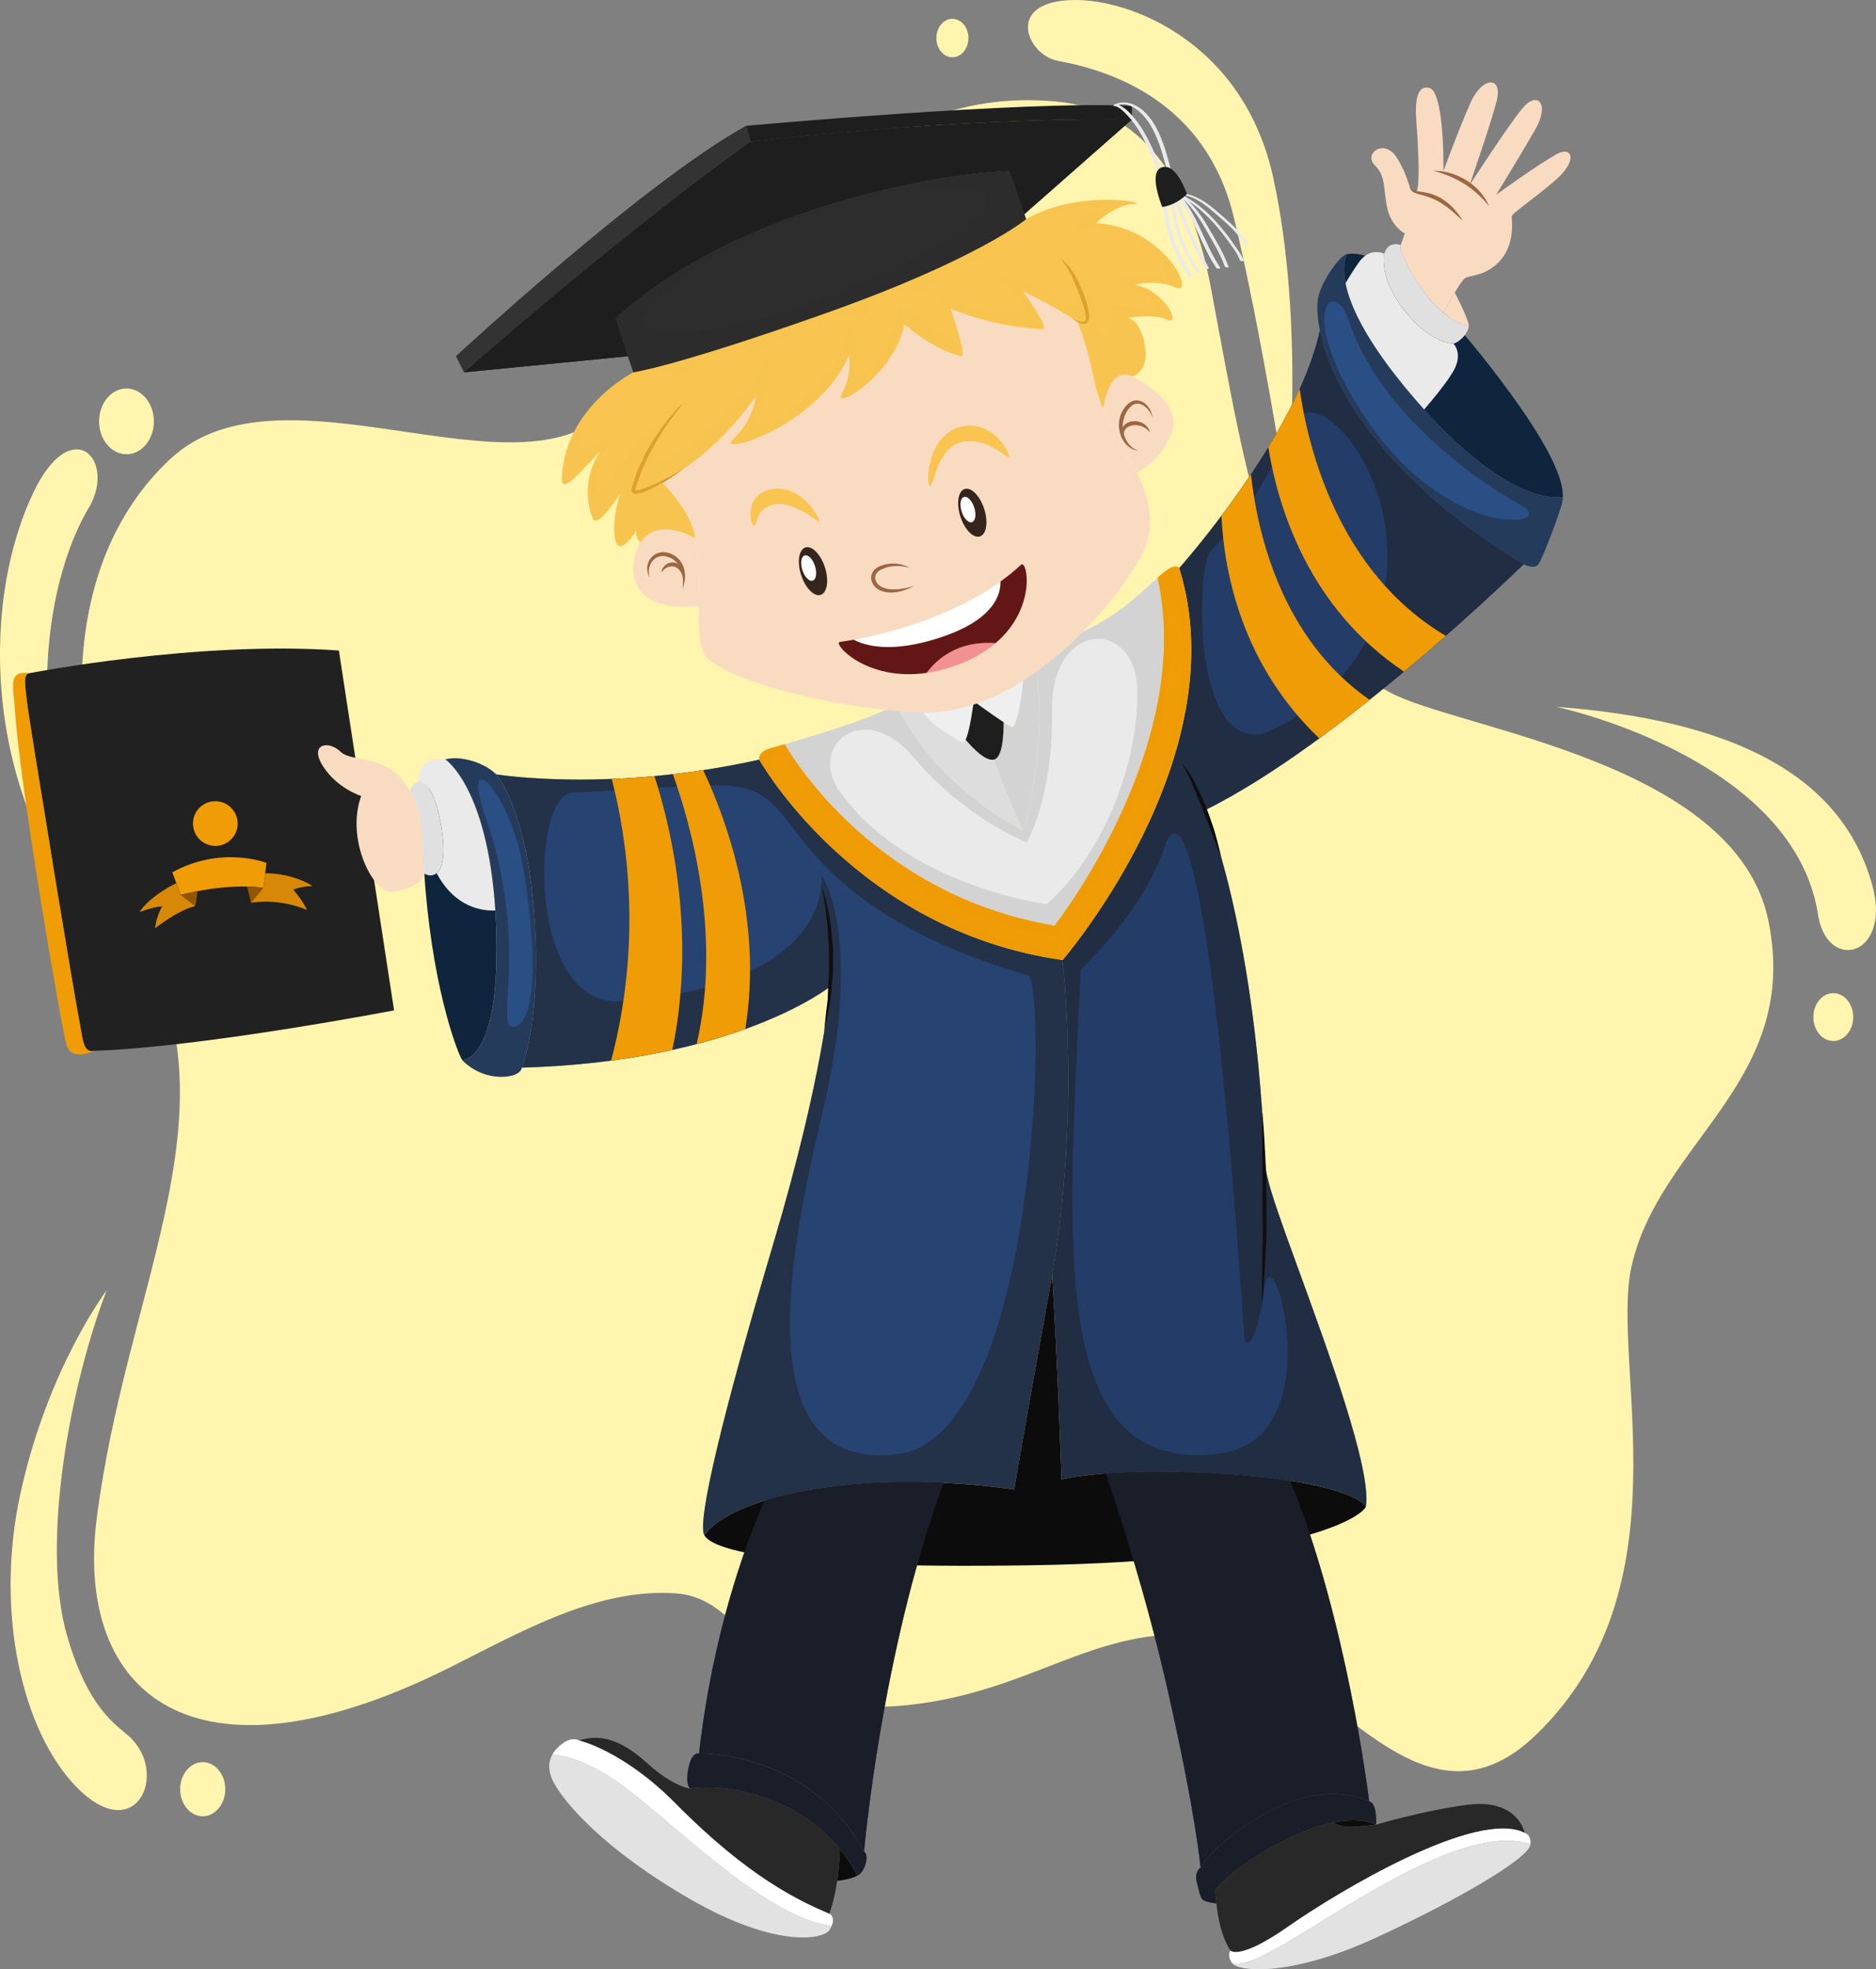
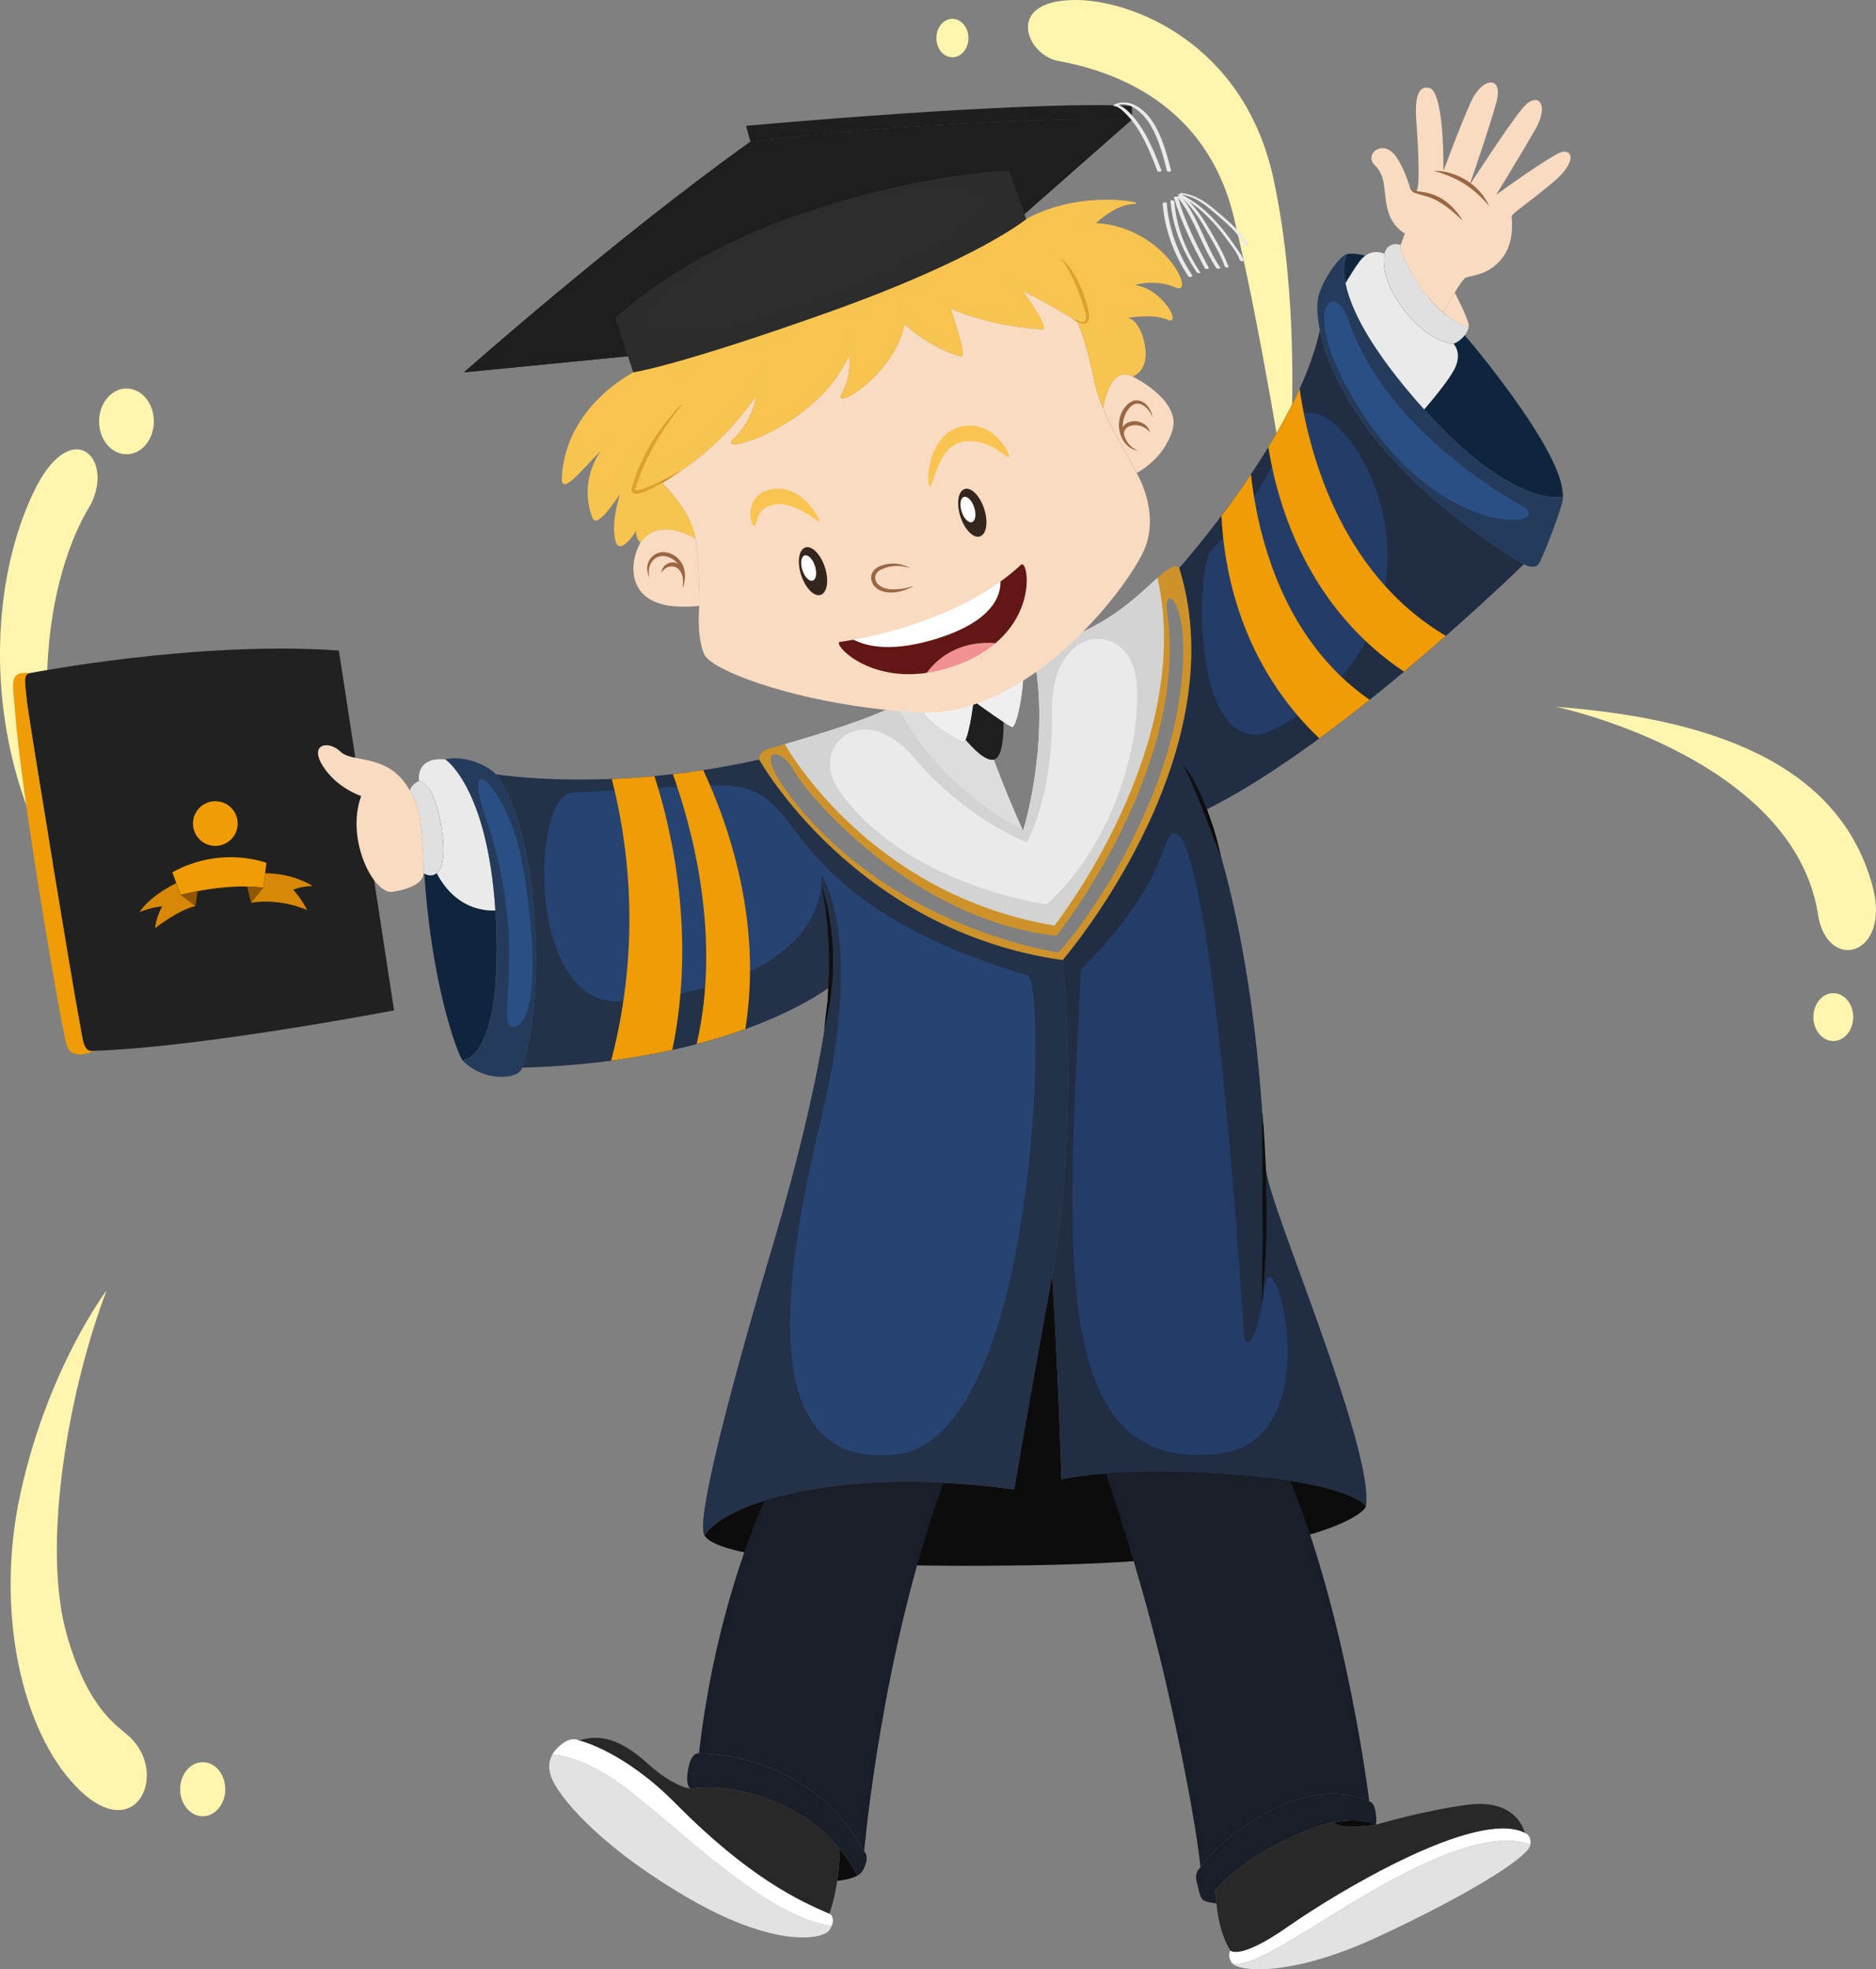
<svg xmlns="http://www.w3.org/2000/svg" viewBox="0 0 500 524.67">
  <rect x="0" y="0" width="500" height="524.67" fill="#808080" stroke="none" />
  <defs>
    <style>
      .cls-1, .cls-2 {
        fill: #1a1e28;
      }

      .cls-3, .cls-4, .cls-5, .cls-6, .cls-7, .cls-8, .cls-2, .cls-9, .cls-10 {
        mix-blend-mode: multiply;
      }

      .cls-3, .cls-5, .cls-6, .cls-7 {
        opacity: .5;
      }

      .cls-3, .cls-11 {
        fill: #2d2d2d;
      }

      .cls-4 {
        opacity: .4;
      }

      .cls-4, .cls-5, .cls-12, .cls-10 {
        fill: #1e1e1e;
      }

      .cls-13 {
        fill: #f29191;
      }

      .cls-14 {
        fill: #9b6743;
      }

      .cls-15 {
        fill: #fff5ae;
      }

      .cls-16, .cls-8 {
        fill: #ef9c07;
      }

      .cls-6, .cls-17 {
        fill: #212121;
      }

      .cls-18 {
        fill: #915600;
      }

      .cls-7, .cls-19 {
        fill: #f9c450;
      }

      .cls-20 {
        fill: #0c0c0c;
      }

      .cls-21 {
        fill: #fff;
      }

      .cls-22 {
        fill: #c1800c;
      }

      .cls-23 {
        fill: #35261d;
      }

      .cls-8 {
        opacity: .7;
      }

      .cls-24 {
        fill: #e2e2e2;
      }

      .cls-25 {
        fill: #233d68;
      }

      .cls-26 {
        fill: #e0e0e0;
      }

      .cls-27 {
        fill: #2a4f84;
      }

      .cls-28 {
        isolation: isolate;
      }

      .cls-29 {
        fill: #282828;
      }

      .cls-2 {
        opacity: .6;
      }

      .cls-30, .cls-9 {
        fill: #d3d3d3;
      }

      .cls-31 {
        fill: #ddd;
      }

      .cls-32 {
        fill: #333;
      }

      .cls-33 {
        fill: #0f243d;
      }

      .cls-34 {
        fill: #264372;
      }

      .cls-35 {
        fill: #efefef;
      }

      .cls-36 {
        fill: #631616;
      }

      .cls-37 {
        fill: #d88807;
      }

      .cls-38 {
        fill: #f9dbc2;
      }

      .cls-39 {
        fill: #eaeaea;
      }
    </style>
  </defs>
  <g class="cls-28">
    <g id="_Слой_2" data-name="Слой 2">
      <g id="Layer_1" data-name="Layer 1">
        <g>
          <path class="cls-15" d="M414.67,188.31c3.5.7,62.77,14.36,69.77,54.65,2.04,16.47,19.81,12.07,14.6-7.01-8.14-29.75-37.66-44.14-84.37-47.64Z" />
          <path class="cls-15" d="M281.92,16.21c14.81,2.69,39.52,11.19,46.89,41.54,7.36,30.34,14.24,74.82,14.24,74.82,0,0,4.91-45.66-3.68-85.13C331.52,11.38,301.31-.29,286.09,0c-18.61.36-12.27,14.73-4.17,16.2Z" />
          <path class="cls-15" d="M28.45,343.74c-9.74,25.32-17.71,67.6-10.54,92.19,5.68,19.48,13.08,23.59,16.49,26.69,10.83,9.82,1.78,29.74-14.07,13.44-14.48-14.9-21.75-46.65-14.9-78.09,7.32-33.57,23.03-54.23,23.03-54.23Z" />
          <path class="cls-15" d="M493.93,270.98c0,3.52-2.38,6.37-5.31,6.37s-5.31-2.85-5.31-6.37,2.38-6.37,5.31-6.37,5.31,2.85,5.31,6.37Z" />
          <path class="cls-15" d="M258.11,10.14c0,2.83-1.91,5.12-4.27,5.12s-4.27-2.29-4.27-5.12,1.91-5.12,4.27-5.12,4.27,2.29,4.27,5.12Z" />
          <path class="cls-15" d="M60.04,476.7c0,3.98-2.69,7.21-6.01,7.21s-6.01-3.23-6.01-7.21,2.69-7.21,6.01-7.21,6.01,3.23,6.01,7.21Z" />
          <path class="cls-15" d="M24.09,134.57c-11.28,18.32-19.58,58.54,1,111.11C-3.46,212.63-5.81,162.4,8.82,131.39c9.96-21.11,21.9-9.56,15.27,3.19Z" />
          <ellipse class="cls-15" cx="33.71" cy="112.27" rx="7.3" ry="8.76" />
        </g>
        <g>
-           <path class="cls-15" d="M238.91,454.55c-35.63,2.67-37.97-28.54-58.7-30.02-21-1.5-40.89,10.01-60.3,19.72-68.68,34.35-100.05,6.74-94.13-39.7,7.63-59.93,35.63-104.97,14.31-149.25-26.02-54.05-24.39-105.34,5.3-133.02,29.69-27.68,92.68,12.02,117.15-13.36,38.28-39.69,65.86-86.85,119.04-81.86,19.37,1.81,34.96,16.09,41.27,50.2,11.19,60.44,15.93,89.88,47.5,107.16,18.09,9.9,92.3,18.25,100.99,60.98,8.68,42.74-29.17,58.77-36.54,92.19-5.61,25.44,15.32,85.3-25.4,124.61-32.43,31.32-57.58-22.9-87.8-26.34s-47.08,16.03-82.71,18.7Z" />
          <g>
            <g>
              <path class="cls-16" d="M21,271.02c-1.2-6.01-13.17-78.51-13.81-84.04s-.9-7.33.73-7.64c-5.93-.64-4.37,3.18-3.91,10.1,1.33,20.18,12.36,84.69,13.77,89.09,1.41,4.4,7.33,1.44,7.33,1.44-3.07.5-2.9-2.94-4.1-8.95Z" />
              <path class="cls-17" d="M90.32,173.32c-37.59-2.71-82.4,6.02-82.4,6.02-1.63.3-1.37,2.1-.73,7.64s12.61,78.03,13.81,84.04c1.2,6.01,1.03,9.46,4.1,8.95,28.92-.96,79.93-10.78,79.93-10.78l-14.71-95.87Z" />
            </g>
            <g>
              <path class="cls-16" d="M63.34,219.71c-.16,3.29-2.95,5.82-6.24,5.66-3.29-.16-5.82-2.95-5.66-6.24.16-3.29,2.95-5.82,6.23-5.66,3.29.16,5.82,2.95,5.67,6.24Z" />
              <path class="cls-16" d="M45.93,232.41l2.23,6.02s12.02-3.3,22.02-1.9l.84-6.63s-11.99-4.73-25.08,2.51Z" />
              <path class="cls-18" d="M52.04,241.41c.07,0,.38-2.16.63-3.99-2.74.52-4.52,1-4.52,1,0,0,3.77,2.97,3.89,2.98Z" />
              <path class="cls-18" d="M70.17,236.53c-1.42-.2-2.87-.29-4.33-.33l1.06,4.32,3.27-4Z" />
              <path class="cls-37" d="M52.04,241.41l-3.89-2.98-1.16-3.15s-6.87,3.23-9.8,7.72c0,0,3.47-1.38,6.04-1.52,0,0-1.68,2.9-1.88,5.82,0,0,6.09-4.84,10.69-5.89Z" />
              <path class="cls-37" d="M66.9,240.52l3.27-4,.49-3.84s6.55-.33,12.66,3.37c0,0-2.72.02-5.16.97,0,0,2.57,2.95,3.68,5.45,0,0-6.79-3.23-14.93-1.96Z" />
            </g>
          </g>
          <g>
            <path class="cls-34" d="M283.21,255.79c-55.43-7.84-80.85-53.4-80.85-53.4-40.02,8.92-70.12,3.92-70.12,3.92,0,0,7.93,8.65,10.1,36.77,2.16,28.12-3.25,41.37-3.25,41.37,57.33-1.62,82.2-21.63,82.2-21.63,0,0-1.62,22.98-15.14,68.41-13.52,45.42-20.55,74.63-18.39,77.87,0,0,4.51-9.37,35.15-13.16,23.58-2.91,47.41.9,47.41.9,0,0,1.8-11.18,9.78-55.16,7.98-43.99,3.11-85.9,3.11-85.9Z" />
            <path class="cls-25" d="M351.8,87.88c-5.95,28.12-37.5,63.47-37.5,63.47,15.68,50.37-31.09,104.45-31.09,104.45,0,0,4.72,40.67-2.77,83.93,1.38,21.24,2.5,54.42,2.5,54.42,0,0,13.88-3.61,45.79-1.26,31.91,2.34,35.33,8.38,35.33,8.38,1.44-9.75-9.73-40.47-18.66-64.9-8.78-24.04-8.11-23.8-8.47-31.09-2.9-59.42-15.6-89.51-15.6-89.51,36.23-17.85,84.77-65.44,84.77-65.44-50.7-30.82-54.3-62.46-54.3-62.46Z" />
            <path class="cls-31" d="M264.88,202.39h0c-2.27.48-5.71-3.15-7.51-5.3-.24.5-.49.77-.75.65-2.44-1.07-10.72-5.95-10.9-9.19-.11-1.99.08-6.29.25-9.31-5.12,4.06-7.01,8.5-7.01,8.5,0,0,8.16,19.92,33.71,33.57-2.98-6.58-5.57-12.98-7.78-18.93Z" />
            <g>
              <path class="cls-39" d="M281.04,246.6s37.58-47.59,27.45-92.63c-2.87,2.56-6.67,6.32-11.67,9.69-9.73,6.56-21.45,9.84-21.45,9.84,4.87,24.25-2.7,47.82-2.7,47.82-25.55-13.66-33.71-33.57-33.71-33.57-6.83,3.74-22.18,8.34-29.75,10.52,0,0,21.82,39.95,71.85,48.33Z" />
-               <path class="cls-16" d="M314.3,151.34c-1.23-1.13-3.1.21-5.81,2.62,10.13,45.04-27.45,92.63-27.45,92.63-50.02-8.38-71.85-48.33-71.85-48.33-1.92.55-3.35.96-4,1.15-3.25.95-2.84,2.97-2.84,2.97,0,0,25.42,45.56,80.85,53.4,0,0,46.78-54.08,31.09-104.45Z" />
            </g>
            <path class="cls-20" d="M328.72,392.89c-31.91-2.34-45.79,1.26-45.79,1.26,0,0-1.12-33.18-2.5-54.42-.11.65-.22,1.31-.34,1.96-7.98,43.99-9.78,55.16-9.78,55.16,0,0-23.83-3.82-47.41-.9-30.65,3.79-35.15,13.16-35.15,13.16,2.16,3.25,14.78,9.01,86.89,7.93,72.11-1.08,89.05-13.34,89.41-15.77,0,0-3.42-6.04-35.33-8.38Z" />
            <g>
              <path d="M336.4,296.28s.08.8.21,2.19c.12,1.4.3,3.39.41,5.79.12,2.4.3,5.2.41,8.2.05,1.5.05,3.05.07,4.63.02,1.58.04,3.18.06,4.78,0,1.6,0,3.2-.01,4.78,0,1.58,0,3.13-.08,4.63-.13,3-.33,5.8-.47,8.2-.14,2.4-.32,4.39-.41,5.79-.12,1.39-.19,2.19-.19,2.19,0,0,0-.8-.02-2.2,0-1.4-.03-3.41.01-5.81.04-2.4.04-5.19.13-8.19.07-1.5.03-3.05.01-4.62-.02-1.57-.04-3.17-.06-4.77,0-1.6.01-3.2.01-4.77,0-1.57.03-3.12,0-4.62-.07-2.99-.05-5.79-.08-8.19,0-4.8-.01-8.01-.01-8.01Z" />
              <path d="M218.94,236.05s.24.56.54,1.59c.15.51.37,1.13.54,1.86.18.72.39,1.54.59,2.43.19.9.33,1.88.52,2.92.18,1.04.39,2.13.46,3.27.1,1.14.21,2.33.32,3.53.13,1.2.06,2.43.1,3.65,0,1.22,0,2.45,0,3.65-.07,1.2-.19,2.39-.29,3.53-.11,1.14-.22,2.24-.32,3.29-.06,1.05-.34,2.02-.48,2.92-.33,1.8-.67,3.29-.88,4.34-.23,1.04-.36,1.63-.36,1.63,0,0,.06-.61.16-1.67.12-1.06.25-2.58.48-4.38.08-.91.3-1.88.3-2.92.05-1.04.1-2.14.15-3.27.06-1.13.13-2.31.19-3.5-.02-1.19-.03-2.4-.04-3.61-.03-1.21.05-2.42-.06-3.61-.08-1.19-.15-2.36-.22-3.49-.05-1.14-.18-2.23-.29-3.26-.12-1.03-.21-2.02-.34-2.92-.16-.89-.28-1.72-.39-2.45-.09-.74-.25-1.36-.35-1.89-.19-1.05-.34-1.64-.34-1.64Z" />
              <path d="M315.02,203.37s.3.29.76.88c.23.29.48.67.78,1.09.31.42.61.92.93,1.47.32.55.7,1.13,1.01,1.79.33.65.67,1.34,1.03,2.05.71,1.43,1.31,3.01,1.98,4.56.32.78.58,1.59.87,2.37.27.79.54,1.56.8,2.31.53,1.49.89,2.93,1.23,4.15.34,1.22.57,2.25.75,2.97.18.72.26,1.13.26,1.13,0,0-.18-.39-.46-1.07-.27-.69-.69-1.66-1.14-2.84-.22-.59-.47-1.23-.72-1.91-.24-.68-.53-1.39-.82-2.12-.28-.74-.58-1.49-.88-2.26-.3-.77-.57-1.57-.89-2.34-.31-.78-.63-1.56-.93-2.32-.32-.76-.58-1.54-.91-2.25-.31-.72-.6-1.42-.89-2.09-.27-.67-.58-1.27-.83-1.85-.51-1.15-.99-2.08-1.34-2.73-.18-.32-.32-.57-.42-.74-.11-.17-.17-.25-.17-.25Z" />
            </g>
            <path class="cls-35" d="M245.96,179.24c-.17,3.02-.36,7.32-.25,9.31.18,3.25,8.47,8.12,10.9,9.19,1.44.63,2.91-10.91,2.91-10.91h0c-1.63-5.16-2.86-9.5-3.71-12.66-4.16,1.23-7.38,3.1-9.86,5.07Z" />
            <path class="cls-35" d="M272.66,180.62c-.12-1.66-3.83-5.39-6.52-7.9-3.94.03-7.36.57-10.32,1.45.84,3.16,2.08,7.5,3.71,12.66.03.02,7.76,5.71,10.07,6.86,1.44.72,3.25-10.46,3.06-13.07Z" />
            <g>
-               <path class="cls-30" d="M275.36,173.5c-3.36-.58-6.42-.8-9.23-.77,2.69,2.5,6.41,6.23,6.52,7.9.18,2.61-1.62,13.79-3.06,13.07-.49-.25-1.25-.71-2.11-1.27.02,3.21-.25,9.47-2.61,9.97,2.21,5.95,4.8,12.35,7.78,18.93,0,0,7.57-23.57,2.7-47.82Z" />
              <path class="cls-12" d="M259.53,186.83h0s-1,7.88-2.16,10.26c1.81,2.14,5.25,5.78,7.51,5.3h0c2.36-.5,2.62-6.76,2.61-9.97-3.17-2.07-7.93-5.57-7.96-5.58Z" />
            </g>
            <g>
              <path class="cls-20" d="M360.85,486.72c4.51-.36,5.82-.54,5.82-.54,0,0-3.51-2.24-11.48-.58,1.21.64,3.14,1.33,5.67,1.12Z" />
              <path class="cls-1" d="M339.85,481.85c15.14-7.57,25.08-1.89,25.08-1.89,0,0-5.9-48.7-21.07-85.42-4.15-.64-9.14-1.21-15.14-1.65-15.35-1.13-26.52-.88-33.98-.31,3.19,9.31,10.77,32.4,16.58,58.18,7.57,33.53,8.65,46.78,8.65,46.78,0,0,4.73-8.11,19.87-15.68Z" />
              <path class="cls-1" d="M364.93,479.96s-9.94-5.68-25.08,1.89c-15.14,7.57-19.87,15.68-19.87,15.68,0,0-1.76,1.15-1.01,3.92.74,2.77.81,4.46,2.09,5,1.29.54,3.18.68,3.18.68l-.38-3.51s5.18-7.03,20.73-14.33c15.55-7.3,22.08-3.11,22.08-3.11,0,0,.36-.54-.04-3.38-.41-2.84-1.69-2.84-1.69-2.84Z" />
              <path class="cls-29" d="M343.32,513.3c12.98-9.1,50.21-31.46,63.05-24.97,0,0-1.77-9.25-15.28-7.48-11.94,1.57-24.43,5.32-24.43,5.32,0,0-1.31.18-5.82.54-2.52.2-4.46-.48-5.67-1.12-2.92.61-6.43,1.74-10.6,3.69-15.55,7.3-20.73,14.33-20.73,14.33l.38,3.51s.47,7.57,3.72,12.58c0,0,2.39,2.7,15.37-6.4Z" />
              <path class="cls-21" d="M348.91,514.02c14.78-9.06,43.5-28.08,58.96-22.61.38-2.55-1.5-3.08-1.5-3.08-12.84-6.49-50.07,15.87-63.05,24.97-12.98,9.1-15.37,6.4-15.37,6.4,0,0-1.04,1.17.41,3.33.02.02.04.04.06.06,3.69.76,9.06-2.07,20.49-9.08Z" />
              <path class="cls-24" d="M348.91,514.02c-11.43,7-16.81,9.84-20.49,9.08,1.67,2.13,15.32,3.79,38.48-6.92,23.39-10.81,40.34-21.18,40.96-24.6.01-.06,0-.1.01-.17-15.46-5.47-44.17,13.55-58.96,22.61Z" />
            </g>
            <g>
              <path class="cls-20" d="M223.84,492.59c-.13,4.71-.73,8.53-.73,8.53,0,0,3.36-.3,5.36-1.37,0,0-1.34-3.16-4.63-7.16Z" />
              <path class="cls-29" d="M221.01,509.88s1.42-3.56,2.1-8.77c0,0,.6-3.82.73-8.53-3.12-3.78-7.99-8.31-15.18-11.64-14.31-6.63-24.7-4.42-24.7-4.42,0,0-4.33-.29-11.49-6.78-7.17-6.49-12.71-7.78-18.12-6.02,0,0,11.71,2.62,25.82,16.9,19.29,19.51,32.81,25.83,40.83,29.25Z" />
              <path class="cls-24" d="M147.19,467.5c-1.02,1.84-1.28,4.26.41,7.46,2.91,5.48,13.74,18.07,36.55,31.14,22.8,13.07,35.24,10.55,36.87,8.2.28-.41.48-.79.63-1.15-19.14-2.61-44.5-30.27-58.77-39.5-6.12-3.96-11.79-5.98-15.69-6.15Z" />
              <path class="cls-21" d="M221.01,509.88c-8.02-3.42-21.54-9.73-40.83-29.25-14.11-14.28-25.82-16.9-25.82-16.9,0,0-1.69-1.15-4.26.68-1.07.76-2.19,1.78-2.91,3.09,3.9.17,9.57,2.19,15.69,6.15,14.27,9.23,39.62,36.89,58.77,39.5.74-1.74.19-2.96-.63-3.26Z" />
              <path class="cls-1" d="M230.3,493.29s4.57-53.01,21.15-98.21c-8.3-.39-18.44-.38-28.54.87-8.08,1-14.33,2.38-19.17,3.88-5.37,12.4-13.86,35.93-17.43,67.32,0,0,29.2-.91,43.99,26.14Z" />
              <path class="cls-1" d="M186.31,467.16s-1.83-.58-2.75,3.47c-1.13,4.96.4,5.91.4,5.91,0,0,10.39-2.21,24.7,4.42,14.78,6.85,19.8,18.79,19.81,18.8.46-.24.85-.53,1.11-.86,1.34-1.71,1.98-4.78.72-5.59-14.78-27.04-43.99-26.14-43.99-26.14Z" />
            </g>
            <g>
              <path class="cls-27" d="M142.33,243.08c-2.16-28.12-10.1-36.77-10.1-36.77-3.25-3.25-9.73-5.05-13.52-3.97,0,0,12.08,7.93,13.52,44.26,1.44,36.32-9.01,35.83-9.01,35.83.9,1.13,4.87,4.46,10.28,4.46s5.59-2.44,5.59-2.44c0,0,5.41-13.25,3.25-41.37Z" />
              <path class="cls-33" d="M132.23,246.6c-1.44-36.32-13.52-44.26-13.52-44.26-3.79,1.08-7.24,11.93-5.32,34.52,2.43,28.66,8.92,44.43,9.82,45.57,0,0,10.45.49,9.01-35.83Z" />
            </g>
            <g>
              <path class="cls-33" d="M379.74,109.29c23.8,26.47,36.8,23.08,36.8,23.08h0c.12-4.24-2.57-13.13-19.68-35.12-23.97-30.83-35.51-29.92-37.76-29.56,0,0-7.36,10.46,20.64,41.61Z" />
              <path class="cls-27" d="M416.54,132.37s-13.01,3.39-36.8-23.08c-28.01-31.15-20.64-41.61-20.64-41.61-2.25.36-7.3,8.11-7.84,11.99-.54,3.88.54,8.2.54,8.2,0,0,3.6,31.64,54.3,62.46,0,0,2.84,1.49,3.92,0,1.08-1.48,5.05-11.99,5.77-14.57.21-.74.7-1.69.75-3.39h0Z" />
            </g>
            <path class="cls-39" d="M118.71,202.34c-8.19-.76-7.03,5.77-7.03,5.77,0,0,3.61-.54,5.77,11.18,2.16,11.72-1.08,13.34-1.08,13.34,4.93,9.32,12.37,10.11,15.65,9.95-2.13-32.89-13.3-40.24-13.3-40.24Z" />
            <g>
              <path class="cls-26" d="M116.37,232.63s3.25-1.62,1.08-13.34c-2.16-11.71-5.77-11.18-5.77-11.18-1.98.72-2.46,2.52-2.46,2.52,0,0,2.15,2.98,2.82,8.61,1.04,8.68.8,13.39.8,13.39,2.25,1.35,3.52,0,3.52,0Z" />
              <path class="cls-38" d="M112.04,219.24c-.68-5.63-2.82-8.61-2.82-8.61-5.53-10.09-15.2-7.21-18.45-10.35-3.25-3.14-8.47-2.08-4.69,3.86,3.79,5.95,10.19,7.94,10.19,7.94-4.24,11.53,3.33,26.34,8.38,25.53,8.9-1.43,8.2-4.98,8.2-4.98,0,0,.24-4.71-.8-13.39Z" />
            </g>
            <g>
              <path class="cls-39" d="M374.24,82.65c-6.94-8.92-5.26-15.06-5.26-15.06-1.84-.73-4.47-.81-6.64,2.08-1.15,1.53-2.61,3.89-3.73,5.78,1.26,6.36,6.07,17.05,20.96,33.66,2.58-3,6.78-8.09,8.17-10.96,2.05-4.24-.35-6.58-.35-6.58,0,0-6.2,0-13.15-8.92Z" />
              <path class="cls-26" d="M380.38,78.84c-4.97-6.19-7.04-12.19-7.04-12.19v-1.4c-3.7-1.08-4.36,2.34-4.36,2.34,0,0-1.68,6.14,5.26,15.06,6.94,8.92,13.15,8.92,13.15,8.92,1.97-.63,4.07-3.06,4.07-4.78-1.13.41-6.11-1.76-11.07-7.95Z" />
              <g>
                <path class="cls-38" d="M391.46,86.8c0-1.71-3.72-8.83-3.72-8.83l-3.05,5.35c3.26,2.77,5.97,3.77,6.77,3.48Z" />
                <path class="cls-38" d="M414.98,41.01c-6.24,3.56-16.22,10.91-16.22,10.91,0,0,6.31-10.28,10.37-17.31,4.06-7.03.62-10.39-3.17-5.97-3.78,4.42-14.32,20.75-14.32,20.75,0,0,5.32-15.23,7.21-22.26,1.89-7.03-3.78-6.76-6.85.09-3.07,6.85-7.3,18.39-7.3,18.39.09-12.8-1.26-21.54-3.7-22.17-2.43-.63-4.06,1.26-3.52,8.74.54,7.48,1.26,19.83-.45,19.2-1.71-.63-1.26-3.79-4.69-9.28-3.42-5.5-9.01-1.08-5.95,1.89,3.06,2.97,2.25,6.31,3.33,11.36,1.08,5.05,4.69,6.85,4.69,6.85l-1.08,3.07v1.4s2.08,6,7.04,12.19c1.47,1.83,2.94,3.3,4.31,4.47l3.05-5.35s1.55-2.79,2.64-3.78c1.08-.99,5.59-.36,9.55-4.87,3.96-4.51,2.98-10.82,2.98-11.63s3.97-3.25,11.09-9.19c7.12-5.95,4.78-9.64.99-7.48Z" />
              </g>
              <g>
                <path class="cls-14" d="M375.68,49.56s.04.06.11.17c.08.1.15.29.31.46.08.08.17.16.26.26.11.08.24.14.37.21.28.12.62.21,1.01.28.78.13,1.75.23,2.77.47.51.12,1.04.26,1.56.47.53.18,1.03.45,1.55.68.48.3.99.56,1.43.9.44.33.89.64,1.27,1.01.79.69,1.45,1.42,1.97,2.07.55.62.88,1.25,1.17,1.63.27.4.41.64.41.64,0,0-.22-.18-.57-.5-.36-.32-.83-.81-1.46-1.34-.31-.26-.64-.55-.98-.86-.36-.28-.74-.58-1.14-.89-.38-.33-.84-.57-1.25-.88-.42-.31-.9-.53-1.35-.81-.47-.23-.93-.49-1.42-.67-.48-.19-.96-.38-1.44-.52-.95-.3-1.88-.5-2.69-.79-.4-.13-.77-.32-1.06-.54-.14-.12-.27-.22-.37-.34-.09-.13-.16-.25-.23-.37-.14-.21-.13-.41-.18-.53-.03-.13-.05-.19-.05-.19Z" />
                <path class="cls-14" d="M382.14,45.53s.29-.03.79,0c.5.03,1.22.06,2.06.23.85.15,1.83.42,2.84.8.5.21,1.03.4,1.53.67.52.25,1.02.54,1.51.84.5.3.95.66,1.41,1,.47.32.85.75,1.27,1.1.41.35.73.78,1.07,1.14.34.36.6.75.85,1.1.24.36.48.67.64.98.17.31.31.58.43.8.23.44.35.7.35.7,0,0-.2-.21-.53-.58-.16-.19-.35-.41-.58-.67-.22-.26-.52-.52-.8-.82-.29-.3-.6-.63-.96-.94-.36-.31-.7-.67-1.12-.99-.41-.32-.81-.67-1.26-.98-.44-.31-.88-.65-1.36-.91-.91-.61-1.91-1.1-2.84-1.56-.94-.43-1.84-.8-2.63-1.08-.79-.28-1.46-.5-1.94-.62-.48-.13-.76-.2-.76-.2Z" />
              </g>
            </g>
            <path class="cls-6" d="M283.21,255.79c-55.43-7.84-80.85-53.4-80.85-53.4-40.02,8.92-70.12,3.92-70.12,3.92,0,0,7.93,8.65,10.1,36.77,2.16,28.12-3.25,41.37-3.25,41.37,57.33-1.62,82.2-21.63,82.2-21.63,0,0-1.62,22.98-15.14,68.41-13.52,45.42-20.55,74.63-18.39,77.87,0,0,4.51-9.37,35.15-13.16,23.58-2.91,47.41.9,47.41.9,0,0,1.8-11.18,9.78-55.16,7.98-43.99,3.11-85.9,3.11-85.9ZM238.95,387.48c-37.85,4.33-30.34-46.98-20.07-89.59,11.78-48.86.06-64.66.06-64.66,0,0,3.97,29.14-53.44,33.52-25.01,1.91-24.25-55.03-12.89-55.57,39.19-1.87,45.16-4.32,53.27,2.97,8.11,7.3,15.68,30.42,68.05,45.7,5.27,1.54,2.89,123.3-34.97,127.63Z" />
            <path class="cls-5" d="M336.93,305.28c-2.9-59.42-15.6-89.51-15.6-89.51,36.23-17.85,84.77-65.44,84.77-65.44-50.7-30.82-54.3-62.46-54.3-62.46-5.95,28.12-37.5,63.47-37.5,63.47,15.68,50.37-31.09,104.45-31.09,104.45,0,0,4.72,40.67-2.77,83.93,1.38,21.24,2.5,54.42,2.5,54.42,0,0,13.88-3.61,45.79-1.26,31.91,2.34,35.33,8.38,35.33,8.38,1.44-9.75-9.73-40.47-18.66-64.9-8.78-24.04-8.11-23.8-8.47-31.09ZM322.8,146.65c7.58-7.69,14.22-17.11,21.43-33.07,7.21-15.96,38.55,23.85,19.56,57.71-10.43,18.59-27.17,24.21-27.17,24.21-19.09,3.78-17.85-44.75-13.81-48.85ZM325.42,387.21c-46.72,6.4-40.74-55.97-37.35-128.98,0,0,16.46-15.14,22.15-32.18,5.7-17.04,14,19.12,21.38,129.79.27,4.06,3.39,2.43,5.48-12.98,2.09-15.41,17.95,40.29-11.67,44.35Z" />
            <path class="cls-2" d="M222.91,395.95c-8.08,1-14.33,2.38-19.17,3.88-5.37,12.4-13.86,35.93-17.43,67.32,0,0,29.2-.91,43.99,26.14,0,0,4.57-53.01,21.15-98.21-8.3-.39-18.44-.38-28.54.87ZM234.26,411.54c-2.16,17.57-9.46,62.69-28.93,55.95-19.47-6.74-15.68-16.74-9.19-38.92,12.25-41.86,40.29-34.61,38.13-17.04Z" />
            <path class="cls-2" d="M343.86,394.54c-4.15-.64-9.14-1.21-15.14-1.65-15.35-1.13-26.52-.88-33.98-.31,3.19,9.31,10.77,32.4,16.58,58.18,7.57,33.53,8.65,46.78,8.65,46.78,0,0,4.73-8.11,19.87-15.68,15.14-7.57,25.08-1.89,25.08-1.89,0,0-5.9-48.7-21.07-85.42ZM345.13,475.09c-10.82,1.89-23.25-4.33-30.01-48.67-5.01-32.88,23.79-41.91,36.77-2.97,12.98,38.94,4.06,49.75-6.76,51.64Z" />
            <path class="cls-9" d="M308.49,153.97c-2.87,2.56-6.67,6.32-11.67,9.69-9.73,6.56-21.45,9.84-21.45,9.84,4.87,24.25-2.7,47.82-2.7,47.82-25.55-13.66-33.71-33.57-33.71-33.57-6.83,3.74-22.18,8.34-29.75,10.52,0,0,21.82,39.95,71.85,48.33,0,0,37.58-47.59,27.45-92.63ZM279.01,240.92s-37.65-4.87-55.45-30.42c-8.1-11.62,6.5-24.68,20.02-8.65,13.74,16.3,30.06,22.58,30.06,22.58,0,0,7.13-11.9,6.78-35.42-.34-23.53,21.96-24.4,22.64-5.78.68,18.62-8.11,43.37-24.07,57.7Z" />
            <path class="cls-8" d="M314.3,151.34c-1.23-1.13-3.1.21-5.81,2.62,10.13,45.04-27.45,92.63-27.45,92.63-50.02-8.38-71.85-48.33-71.85-48.33-1.92.55-3.35.96-4,1.15-3.25.95-2.84,2.97-2.84,2.97,0,0,25.42,45.56,80.85,53.4,0,0,46.78-54.08,31.09-104.45ZM282.12,253.77s-43.26-5.95-70.57-40.42c-11.77-14.86-3.52-14.74,0-8.11,3.51,6.62,31.77,39.88,70.03,44.08,0,0,35.64-44.57,29.47-86.39-1.22-8.25,7.57-2.7,2.97,25.15-4.6,27.85-22.85,55.84-31.91,65.71Z" />
            <path class="cls-4" d="M142.33,243.08c-2.16-28.12-10.1-36.77-10.1-36.77-3.25-3.25-9.73-5.05-13.52-3.97,0,0,12.08,7.93,13.52,44.26,1.44,36.32-9.01,35.83-9.01,35.83.9,1.13,4.87,4.46,10.28,4.46s5.59-2.44,5.59-2.44c0,0,5.41-13.25,3.25-41.37ZM137.1,273.55c-5.77,1.08,4.33-20.8-7.57-55.47-7.15-20.82,6.31-7.27,9.73,12.2,4.09,23.21,3.61,42.18-2.16,43.26Z" />
            <path class="cls-4" d="M379.74,109.29c-28.01-31.15-20.64-41.61-20.64-41.61-2.25.36-7.3,8.11-7.84,11.99-.54,3.88.54,8.2.54,8.2,0,0,3.6,31.64,54.3,62.46,0,0,2.84,1.49,3.92,0,1.08-1.48,5.05-11.99,5.77-14.57.21-.74.7-1.69.75-3.39,0,0-13.01,3.39-36.8-23.08ZM362.61,109.34c-17.13-26.94-7.03-35.53-3.25-24.17,8.49,25.47,35.33,43.62,45.97,49.39,10.63,5.77-20.05,10.45-42.72-25.22Z" />
            <g>
              <g>
                <g>
                  <path class="cls-38" d="M287.12,85.71c-6.49-4.33-14.47-8.11-14.47-8.11,0,0,7.44,10.28,5.14,10.14-14.46-.85-24.47-5.54-24.47-5.54,0,0,4.6,13.12,2.84,12.71-7.67-1.77-15.14-8.52-15.14-8.52-2.43,13.39-19.47,23.52-16.63,18.39s1.89-10.14,1.89-10.14c-8.3,19.33-36.1,27.18-30.83,22.31,5.27-4.87,6.08-11.49,6.08-11.49-11.9,17.04-25.28,22.98-25.28,22.98,0,0,7.84,7.3,9.06,15.01,1.22,7.71,1.08,17.98,1.08,17.98,0,0-.81,8.38,1.35,12.98,2.16,4.6,27.31,13.79,57.06,15.41,29.74,1.62,57.05-34.61,60.57-44.35,3.51-9.73-2.44-19.47-2.44-19.47-3.92-7.57-9.46-15.41-11.49-25.42-2.03-10.01-4.33-14.87-4.33-14.87Z" />
                  <path class="cls-38" d="M301.86,100.31c-4.89-2.33-6.98,3.44-7.86,8.51,2.58,6.31,6.17,11.82,8.95,17.18,0,0,7.21-3.51,9.55-11.45,2.35-7.93-10.63-14.24-10.63-14.24Z" />
                  <path class="cls-38" d="M170.72,144.52s-2.97,4.87-1.49,10.01c1.49,5.14,6.76,7.98,17.17,6.89,0,0,.13-10.27-1.08-17.98,0,0-9.73-6.08-14.6,1.08Z" />
                  <path class="cls-19" d="M292.04,59.48s5.23-5.05,10.09-5.14c4.87-.09-13.88-4.23-28.66,4.06,0,0-25.55-10.55-64.49,5.81-38.94,16.36-38.4,34.07-38.4,34.07,0,0-19.76,8.85-20.82,28.93-.27,5.14,5.17-1.93,10.14-6.9,1.89-1.89-6.23,6.03-2.03,17.58,1.08,2.97,5.27-3.24,7.44-6.35,0,0-2.43,7.03-1.35,12.17,1.08,5.14,5.68-2.43,5.68-2.43,0,0-.54,1.76,1.08,3.24,4.87-7.16,14.6-1.08,14.6-1.08-1.22-7.71-9.06-15.01-9.06-15.01,0,0,13.39-5.95,25.28-22.98,0,0-.81,6.63-6.08,11.49-5.27,4.87,22.52-2.97,30.83-22.31,0,0,.94,5-1.89,10.14s14.2-5,16.63-18.39c0,0,7.47,6.75,15.14,8.52,1.76.41-2.84-12.71-2.84-12.71,0,0,10.01,4.69,24.47,5.54,2.3.14-5.14-10.14-5.14-10.14,0,0,7.98,3.79,14.47,8.11,0,0,2.3,4.87,4.33,14.87.59,2.91,1.49,5.64,2.55,8.23.89-5.07,2.97-10.83,7.86-8.51,0,0,4.51-1.35,3.25-8.29-1.26-6.94-4.51-7.3-4.51-7.3,0,0,6.58-1.26,10.54.45,3.97,1.71-1.17-8.2-8.74-9.2,0,0,5.32-1.8,10.91.63,5.59,2.44-2.8-16.13-21.27-17.13Z" />
                  <path class="cls-22" d="M181.94,107.48s-.42.51-1.11,1.4c-.36.44-.76,1.01-1.23,1.64-.48.63-.98,1.37-1.53,2.17-.56.8-1.16,1.66-1.73,2.62-.56.96-1.23,1.93-1.79,3-.58,1.07-1.17,2.17-1.78,3.29-.52,1.16-1.05,2.33-1.58,3.51-.29.58-.48,1.19-.69,1.8-.21.61-.42,1.21-.63,1.81-.19.58-.44,1.22-.6,1.75-.01.1,0,.1,0,.09-.01-.02-.03,0,.07.03.17.05.45.02.72-.02,1.1-.21,2.21-.66,3.23-1.08,1.02-.43,1.97-.89,2.84-1.32,1.74-.88,3.19-1.62,4.18-2.17,1-.54,1.58-.85,1.58-.85,0,0-.52.39-1.47,1.03-.95.63-2.3,1.55-4.01,2.52-.85.49-1.79,1-2.8,1.5-1.02.49-2.09,1.02-3.38,1.3-.33.06-.67.12-1.11.04-.21-.03-.52-.17-.69-.46-.18-.27-.17-.61-.14-.81.17-.69.39-1.24.59-1.87.21-.61.41-1.23.62-1.86.21-.62.4-1.25.69-1.84.55-1.19,1.11-2.38,1.65-3.56.61-1.14,1.28-2.23,1.89-3.29.59-1.08,1.34-2.02,1.96-2.95.62-.94,1.29-1.77,1.89-2.55.59-.78,1.16-1.47,1.71-2.06.53-.59.98-1.12,1.38-1.53.79-.83,1.27-1.27,1.27-1.27Z" />
                  <path class="cls-22" d="M282.53,68.81s.08.04.22.13c.14.09.35.23.58.45.25.2.52.47.83.79.33.3.62.7.97,1.13.34.42.65.93,1,1.45.35.52.64,1.11.97,1.7.34.59.6,1.24.89,1.89.29.66.57,1.32.82,1.99.49,1.35.95,2.72,1.23,4.07.15.67.23,1.34.23,2.01-.02.33-.05.67-.18,1-.12.33-.39.66-.74.78-.69.23-1.2-.02-1.62-.18-.42-.18-.74-.38-1.02-.54-.53-.34-.81-.57-.81-.57,0,0,.33.14.9.38.29.11.64.25,1.05.35.39.1.91.17,1.23,0,.31-.15.39-.65.36-1.21-.04-.56-.18-1.17-.34-1.8-.35-1.25-.81-2.59-1.31-3.91-.23-.67-.5-1.33-.77-1.96-.27-.63-.48-1.29-.78-1.88-.29-.59-.52-1.19-.81-1.72-.3-.52-.53-1.05-.81-1.5-.29-.44-.5-.88-.76-1.23-.24-.35-.46-.67-.66-.89-.38-.49-.66-.73-.66-.73Z" />
                </g>
                <g>
                  <path class="cls-14" d="M181.94,156.74s.02-.33.07-.89c.05-.56.04-1.36-.07-2.3-.06-.47-.17-.96-.32-1.46-.18-.49-.39-1-.7-1.47-.29-.48-.69-.9-1.13-1.27-.43-.38-.96-.67-1.5-.87-.54-.21-1.12-.35-1.7-.33-.54.02-1.06.13-1.54.38-.95.49-1.59,1.39-1.88,2.24-.3.86-.3,1.67-.2,2.21.03.28.09.49.13.64.04.15.06.23.06.23,0,0-.04-.07-.11-.2-.06-.14-.2-.33-.28-.61-.19-.54-.41-1.39-.2-2.42.19-1.01.83-2.2,2.01-2.91.58-.34,1.29-.59,2.03-.6.69-.03,1.41.12,2.07.37,1.33.5,2.45,1.51,3.07,2.66.34.57.52,1.18.66,1.74.12.58.17,1.13.16,1.63,0,.5-.05.96-.12,1.36-.08.4-.13.75-.22,1.02-.17.54-.27.85-.27.85Z" />
                  <path class="cls-14" d="M182.26,154.58s-.05-.15-.13-.41c-.03-.13-.07-.29-.12-.47-.07-.17-.14-.36-.21-.55-.05-.2-.2-.4-.28-.61-.1-.22-.27-.39-.39-.61-.17-.17-.33-.37-.53-.5-.18-.17-.41-.26-.63-.36-.12-.03-.23-.08-.34-.11l-.36-.06c-.24.01-.49-.02-.72.05-.24.03-.46.12-.67.2-.2.11-.41.19-.57.33-.18.11-.32.24-.44.37-.13.12-.24.23-.32.34-.17.21-.27.33-.27.33,0,0,.02-.15.08-.43.03-.14.08-.3.17-.48.08-.18.18-.39.35-.58.14-.21.35-.39.58-.58.24-.16.51-.35.83-.43.31-.11.66-.17,1.01-.17l.53.05c.18.04.35.1.52.15.33.14.66.32.91.56.29.21.46.51.66.77.14.29.29.56.36.84.06.28.15.53.14.79.02.25.02.47.02.66-.03.19-.06.35-.08.48-.05.27-.09.42-.09.42Z" />
                </g>
                <g>
                  <path class="cls-14" d="M303.39,120.05s-.09-.01-.26-.04c-.17-.04-.43-.02-.73-.15-.16-.06-.33-.12-.52-.19-.17-.09-.37-.2-.57-.31-.39-.24-.82-.57-1.2-1-.39-.42-.75-.95-1.05-1.53-.29-.59-.54-1.25-.67-1.97-.13-.71-.22-1.47-.14-2.23.05-.77.24-1.53.5-2.27.31-.72.68-1.41,1.19-2.01l.35-.41.46-.41c.15-.14.32-.25.49-.35.18-.09.33-.22.52-.27.73-.34,1.58-.3,2.24-.06.67.24,1.21.62,1.6,1.05.41.41.7.86.92,1.26.22.41.35.79.45,1.1.18.63.15,1.01.17,1,0,0-.03-.09-.08-.25-.04-.17-.15-.39-.28-.68-.28-.56-.78-1.33-1.59-1.98-.39-.34-.89-.59-1.42-.74-.53-.13-1.1-.11-1.62.16-.14.03-.25.16-.38.23-.13.08-.25.16-.35.28l-.33.31-.33.42c-.41.5-.73,1.13-.99,1.75-.23.63-.42,1.3-.47,1.97-.08.67-.06,1.34.03,1.98.09.64.26,1.25.47,1.8.23.55.49,1.05.8,1.48.3.42.63.78.96,1.06.17.13.33.26.48.37.16.09.31.17.45.25.26.17.53.22.68.3.16.06.25.09.25.09Z" />
                  <path class="cls-14" d="M299.48,116.79s-.09-.16-.23-.43c-.06-.14-.17-.29-.2-.53-.03-.22-.14-.49-.1-.78.02-.29.03-.62.19-.94.1-.34.34-.63.6-.92.15-.12.3-.25.45-.37.16-.1.34-.19.52-.27.36-.15.74-.27,1.13-.31.39-.06.77-.03,1.15,0,.37.06.74.13,1.07.28.17.07.33.13.48.21.14.09.28.18.42.27.28.16.49.4.69.6.21.18.32.43.45.61.13.18.19.37.24.52.1.3.15.46.15.46,0,0-.12-.13-.33-.35-.1-.11-.22-.25-.38-.37-.17-.12-.31-.29-.53-.4-.22-.12-.42-.27-.68-.37-.24-.12-.52-.2-.8-.27-.27-.09-.58-.09-.88-.14-.3-.01-.61-.02-.91.03-.3.02-.59.11-.86.2l-.39.17-.34.22c-.18.18-.41.34-.52.57-.15.2-.22.43-.29.65-.09.22-.06.43-.1.63-.04.2,0,.39,0,.54.02.31.02.49.02.49Z" />
                </g>
                <path class="cls-19" d="M201.01,140.06c1.17-.32,0-4.33,5.04-5.59,5.05-1.26,11.45,4.24,12.26,4.51.81.27-4.51-10.73-13.34-8.47-6.81,1.74-4.96,9.82-3.96,9.55Z" />
                <path class="cls-19" d="M247.87,129.52c1.01,0,1.99-11.1,9.28-11.9,6.77-.74,11,4.51,11.72,4.15.72-.36-3.9-9.86-12.35-8.19-9.54,1.88-9.82,15.94-8.65,15.94Z" />
                <path class="cls-14" d="M242.51,151.34s-.36-.14-1.01-.28c-.32-.09-.72-.14-1.17-.2-.45-.07-.97-.05-1.52-.07-.55.07-1.15.04-1.76.22-.31.07-.62.12-.94.22-.3.12-.61.25-.93.38l-.43.17-.46.3c-.18.09-.27.21-.36.31-.09.11-.22.17-.28.32-.39.49-.47,1.14-.33,1.73.15.58.5,1.16,1.05,1.53.23.23.57.33.85.51.31.13.63.22.94.33.33.06.65.11.98.17.32.05.65.03.96.05.32.03.62,0,.92-.03.3-.02.59-.05.87-.07.55-.08,1.06-.18,1.52-.25.46-.06.84-.21,1.16-.28.64-.17,1.02-.25,1.02-.25,0,0-.34.17-.95.45-.31.13-.67.33-1.12.47-.45.14-.95.34-1.52.48-.58.09-1.19.29-1.88.29-.34,0-.69.05-1.05.03-.36-.03-.73-.07-1.11-.13-.37-.11-.75-.19-1.13-.33-.36-.2-.76-.31-1.08-.61-.7-.46-1.25-1.24-1.48-2.12-.21-.88-.03-1.89.53-2.58.1-.2.31-.34.47-.5.17-.16.34-.31.5-.38l.48-.27c.26-.12.38-.14.58-.22.36-.12.71-.23,1.05-.35.35-.08.71-.11,1.04-.16.67-.14,1.33-.05,1.92-.05.58.08,1.12.15,1.58.3.46.13.85.25,1.16.39.63.26.94.48.94.48Z" />
                <g>
                  <path class="cls-23" d="M219.86,151.15c1.13,3.49.62,6.77-1.13,7.34-1.75.57-4.08-1.8-5.21-5.29-1.13-3.49-.62-6.77,1.13-7.34,1.75-.56,4.08,1.8,5.21,5.29Z" />
                  <path class="cls-21" d="M217.21,150.8c.59,1.85.33,3.59-.6,3.89-.93.3-2.17-.96-2.76-2.81-.6-1.85-.33-3.59.6-3.89.93-.3,2.16.95,2.76,2.8Z" />
                </g>
                <g>
                  <path class="cls-23" d="M262.31,135.58c1.13,3.48.62,6.77-1.13,7.34-1.75.57-4.08-1.8-5.21-5.29-1.13-3.49-.62-6.77,1.13-7.34,1.75-.56,4.08,1.8,5.21,5.29Z" />
                  <path class="cls-21" d="M259.66,135.22c.59,1.85.33,3.59-.6,3.89-.93.3-2.17-.96-2.76-2.81-.6-1.85-.33-3.59.6-3.89.93-.3,2.17.95,2.76,2.8Z" />
                </g>
                <g>
                  <path class="cls-21" d="M250.76,169.81c13.66-4.54,15.97-10.94,15.91-14.88-13.91,10.04-31.63,14.15-39.16,15.52,3.08,1.63,10.18,3.71,23.25-.63Z" />
                  <path class="cls-13" d="M246.98,179.28c2.79-.4,5.79-1.17,9-2.44,3.88-1.53,6.94-3.43,9.36-5.48-9.93-.73-15.53,4.11-18.35,7.92Z" />
                  <path class="cls-36" d="M272.12,150.47c-1.72,1.6-3.55,3.08-5.45,4.46.06,3.95-2.26,10.34-15.91,14.88-13.07,4.34-20.17,2.26-23.25.63-2.3.42-3.66.58-3.66.58-2.03.31,6.89,10.61,23.13,8.26,2.83-3.81,8.42-8.65,18.35-7.92,11.12-9.45,8.45-22.44,6.79-20.89Z" />
                </g>
                <path class="cls-7" d="M292.04,59.48s5.23-5.05,10.09-5.14c4.87-.09-13.88-4.23-28.66,4.06,0,0-25.55-10.55-64.49,5.81-38.94,16.36-38.4,34.07-38.4,34.07,0,0-19.76,8.85-20.82,28.93-.27,5.14,5.17-1.93,10.14-6.9,1.89-1.89-6.23,6.03-2.03,17.58,1.08,2.97,5.27-3.24,7.44-6.35,0,0-2.43,7.03-1.35,12.17,1.08,5.14,5.68-2.43,5.68-2.43,0,0-.54,1.76,1.08,3.24,4.87-7.16,14.6-1.08,14.6-1.08-1.22-7.71-9.06-15.01-9.06-15.01,0,0,13.39-5.95,25.28-22.98,0,0-.81,6.63-6.08,11.49-5.27,4.87,22.52-2.97,30.83-22.31,0,0,.94,5-1.89,10.14s14.2-5,16.63-18.39c0,0,7.47,6.75,15.14,8.52,1.76.41-2.84-12.71-2.84-12.71,0,0,10.01,4.69,24.47,5.54,2.3.14-5.14-10.14-5.14-10.14,0,0,7.98,3.79,14.47,8.11,0,0,2.3,4.87,4.33,14.87.59,2.91,1.49,5.64,2.55,8.23.89-5.07,2.97-10.83,7.86-8.51,0,0,4.51-1.35,3.25-8.29-1.26-6.94-4.51-7.3-4.51-7.3,0,0,6.58-1.26,10.54.45,3.97,1.71-1.17-8.2-8.74-9.2,0,0,5.32-1.8,10.91.63,5.59,2.44-2.8-16.13-21.27-17.13ZM308.64,73.79c-6.95-1.99-12.25,2.39-12.25,2.39,8.45-1.42,16.12,9.12,10.1,6.76-6.02-2.37-11.99-1.76-11.18-.14,2.75,5.51-2.3,10.36-2.64,5.07-1.22-19.06-14.87-21.51-14.87-21.51,8.92,4,13.34,19.53,5.32,14.12-8.02-5.41-20.1-8.12-20.1-8.12,7.66,2.88,15.23,12.09,3.79,11-11.45-1.08-17.49-4.59-17.49-4.59,3.61,3.24,8.2,13.88,1.62,10.54-6.58-3.34-11.36-9.37-11.36-9.37-.09,12.35-13.61,26.95-11.72,17.49,1.89-9.46-1.89-12.98-2.07-10.46-1.31,18.36-29.92,32.09-24.61,23.97,5.32-8.11,3.51-16.22,3.51-16.22-6.4,15.05-33.17,35.33-30.56,26.72,2.62-8.61,8.47-14.92,8.47-14.92-15.41,9.01-22.8,30.74-23.71,23.67-.9-7.07,5.14-15.02,5.14-15.02-10.46,8.11-12.89,2.62-6.13-5.68,6.76-8.29,16.68-10.31,16.68-10.31,5.86-1.41,5.68,1.29,4.24,3.46-1.44,2.16,4.32-5.71,14.42-8.92,5.95-1.89,7.39,1.17,7.39,1.17,0,0,3.97-5.5,9.64-4.87,0,0,2.61-3.69,9.91-5.77,7.3-2.07,9.28,1.75,9.28,1.75,0,0,1.8-5.62,7.84-7.97,6.04-2.34,9.64.09,9.64.09,0,0,.9-8.81,13.97-8.55,0,0,2.17-7.72,11.81-7.7,6.67-9.01,26.83-7.1,20.46-5.65-6.37,1.44-6.67,5.78-6.67,5.78,15.86-5.42,29.05,13.76,22.1,11.77Z" />
              </g>
              <g>
                <path class="cls-11" d="M212.81,57.23c-32.81,11.36-48.76,27.58-48.76,27.58l3.29,10.09,1.48,4.29s11.37-1.59,51.64-15.89c40.27-14.3,53.02-24.91,53.02-24.91l-4.52-12.87s-23.33.34-56.14,11.7Z" />
                <path class="cls-12" d="M200,37.76c-36.14,25.84-76.33,61.44-76.33,61.44l43.67-4.29-3.29-10.09s15.95-16.22,48.76-27.58c32.81-11.36,56.14-11.7,56.14-11.7l4.05,11.53,28.69-25.25c-48.85-.54-101.68,5.95-101.68,5.95Z" />
                <path class="cls-3" d="M268.95,45.53s-23.33.34-56.14,11.7c-32.81,11.36-48.76,27.58-48.76,27.58l3.29,10.09,1.48,4.29s11.37-1.59,51.64-15.89c40.27-14.3,53.02-24.91,53.02-24.91l-4.52-12.87ZM221.64,78.68c-32.99,12.62-61.63,14.04-45.38,0,20.87-18.02,54.51-28.8,74.94-28.88,26.68-.1,3.43,16.26-29.56,28.88Z" />
                <g>
-                   <path class="cls-32" d="M121.51,94.91l2.16,4.29s40.2-35.6,76.33-61.44l-1.16-4.24c-27.04,14.87-77.33,61.38-77.33,61.38Z" />
                  <path class="cls-12" d="M198.84,33.53l1.16,4.24s52.83-6.49,101.68-5.95v-3.61c-29.02-1.44-102.84,5.32-102.84,5.32Z" />
                </g>
                <g>
                  <path class="cls-39" d="M302.25,27.9c-1.59-.74-3.82-.86-5.38.05-.26.15-.07.31.15.32,1.19.09,2.52,1.49,3.31,2.32,3.92,4.08,6.18,9.82,8.16,15,.12.33,1.16.1,1.07-.14-2.09-5.45-4.49-11.42-8.71-15.61-.71-.71-1.53-1.35-2.45-1.76-.11-.05-.22-.07-.33-.11,1.51-.58,3.29.14,4.55.98,5.1,3.4,7.01,11.14,8.43,16.64.08.32,1.14.13,1.07-.14-1.51-5.85-3.73-14.71-9.88-17.55Z" />
                  <g>
                    <path class="cls-39" d="M309.89,54.28c.5,6.84,3.07,13.75,6.88,19.41.17.25,1.2-.01,1.01-.29-3.77-5.61-6.32-12.52-6.82-19.31-.02-.29-1.09-.15-1.07.18h0Z" />
                    <path class="cls-39" d="M311.96,53.51c.57,7.09,3.12,13.11,6.96,19.02.16.24,1.18.41.96.06-3.83-5.9-6.32-11.85-6.89-18.9-.02-.29-1.06-.54-1.03-.19h0Z" />
                    <path class="cls-39" d="M312.88,52.58c1.92,6.65,5.02,12.83,8.26,18.92.15.28,1.19.18,1.04-.1-3.22-6.06-6.32-12.19-8.23-18.8-.1-.34-1.15-.24-1.08,0h0Z" />
                    <path class="cls-39" d="M313.78,52.43c4.63,5.67,6.34,12.98,10.41,19,.18.27,1.21.15,1.05-.09-4.07-6.02-5.78-13.33-10.41-19-.21-.25-1.21-.11-1.05.09h0Z" />
                    <path class="cls-39" d="M314.3,52.03c2.99,2.63,5.18,5.75,7.14,9.19,1.8,3.16,3.74,6.31,4.98,9.74.11.31,1.14.43,1.04.16-1.42-3.95-3.73-7.63-5.85-11.24-1.75-2.99-3.89-5.66-6.5-7.95-.21-.18-1.25-.28-.82.1h0Z" />
                    <path class="cls-39" d="M314.13,52.03c3.63,1.79,6.59,4.39,9.31,7.36,1.27,1.38,2.43,2.86,3.53,4.37,1.08,1.49,2.91,3.71,3.45,5.52.09.3,1.13.43,1.04.13-.44-1.49-1.58-2.78-2.43-4.05-1.41-2.1-2.95-4.07-4.63-5.97-2.74-3.1-5.92-5.77-9.65-7.6-.29-.14-1.25-.07-.62.24h0Z" />
                    <path class="cls-39" d="M314.94,51.86c3.91.54,6.68,3.04,9.55,5.5,2.81,2.42,5.37,4.66,7.26,7.92.16.28,1.19.27,1.05.03-2.17-3.76-5.31-6.28-8.55-9.07-2.76-2.37-5.58-4.31-9.25-4.81-.63-.09-.69.34-.06.43h0Z" />
                  </g>
-                   <path class="cls-12" d="M309.77,55.16s3.52-.34,6.56-3.45c0,0-2.79-8.54-6.76-7.1-3.65,1.33.2,10.54.2,10.54Z" />
                </g>
                <path class="cls-10" d="M200,37.76c-36.14,25.84-76.33,61.44-76.33,61.44l43.67-4.29-3.29-10.09s15.95-16.22,48.76-27.58c32.81-11.36,56.14-11.7,56.14-11.7l4.05,11.53,28.69-25.25c-48.85-.54-101.68,5.95-101.68,5.95ZM258.06,44.45c-22.31,1.79-59.75,8.33-87.62,30.64-24.19,19.36-40.99,21.92-33.57,15.65,0,0,38.25-32.63,63.73-50.86,3.65-2.61,69.76-5.68,79.23-5.54,9.46.13.54,8.32-21.77,10.11Z" />
              </g>
            </g>
          </g>
          <g>
            <path class="cls-16" d="M174.4,206.78c-4.01.37-7.81.61-11.36.75,4.07,15.69,8.23,43.28-.16,75.05,5.91-.78,11.34-1.75,16.31-2.85,6.75-32.21-1.1-61.76-4.78-72.96Z" />
            <path class="cls-16" d="M187.44,205.18c-2.78.42-5.48.78-8.11,1.08,4.86,13.52,13.1,42.86,6.34,71.91,4.84-1.27,9.17-2.63,12.98-4.01,4.66-28.78-4.68-55.01-11.22-68.98Z" />
          </g>
          <g>
            <path class="cls-16" d="M346.39,103.58c-2.4,5.29-5.3,10.55-8.36,15.56,2.65,16.39,10.87,42.87,36.18,59.82,3.96-3.31,7.71-6.54,11.14-9.55-28.79-17.02-36.78-50.43-38.97-65.82Z" />
            <path class="cls-16" d="M333.4,126.38c-2.7,4.02-5.38,7.76-7.86,11.05.77,15.63,5.67,39.82,26.09,59.31,4.56-3.34,9.07-6.81,13.42-10.28-23.57-16.34-29.94-44.6-31.64-60.08Z" />
          </g>
        </g>
      </g>
    </g>
  </g>
</svg>